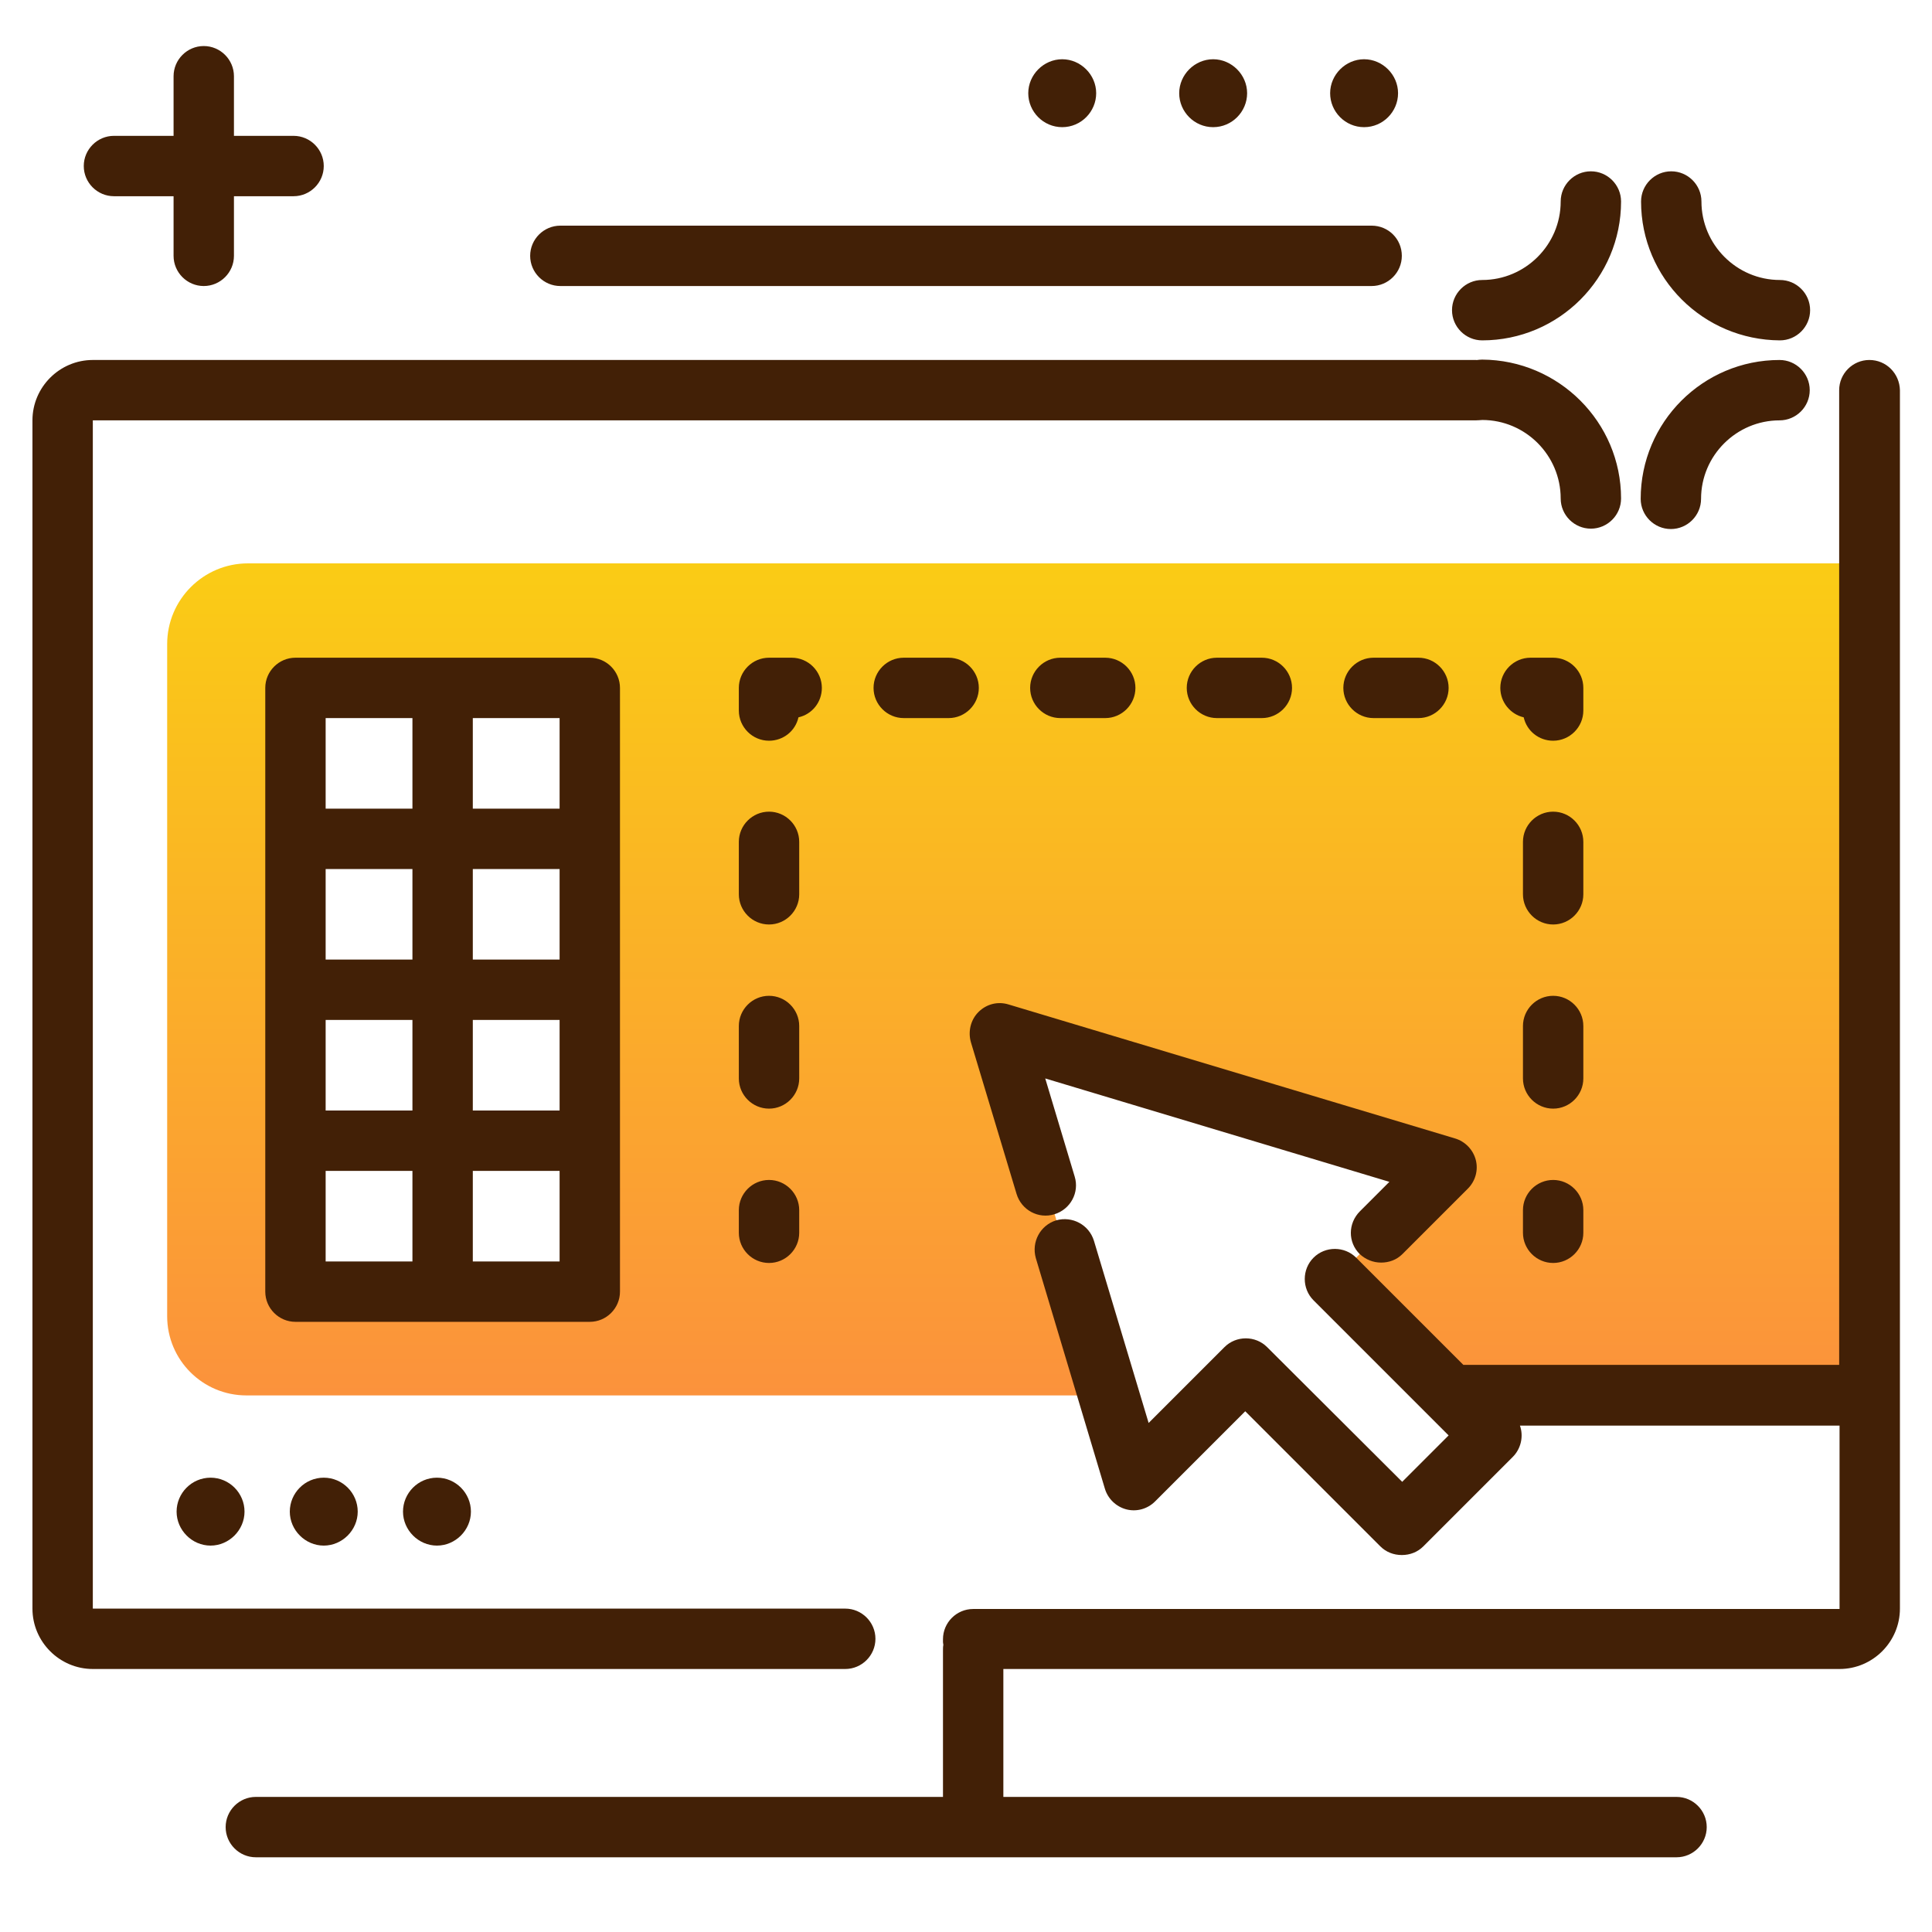
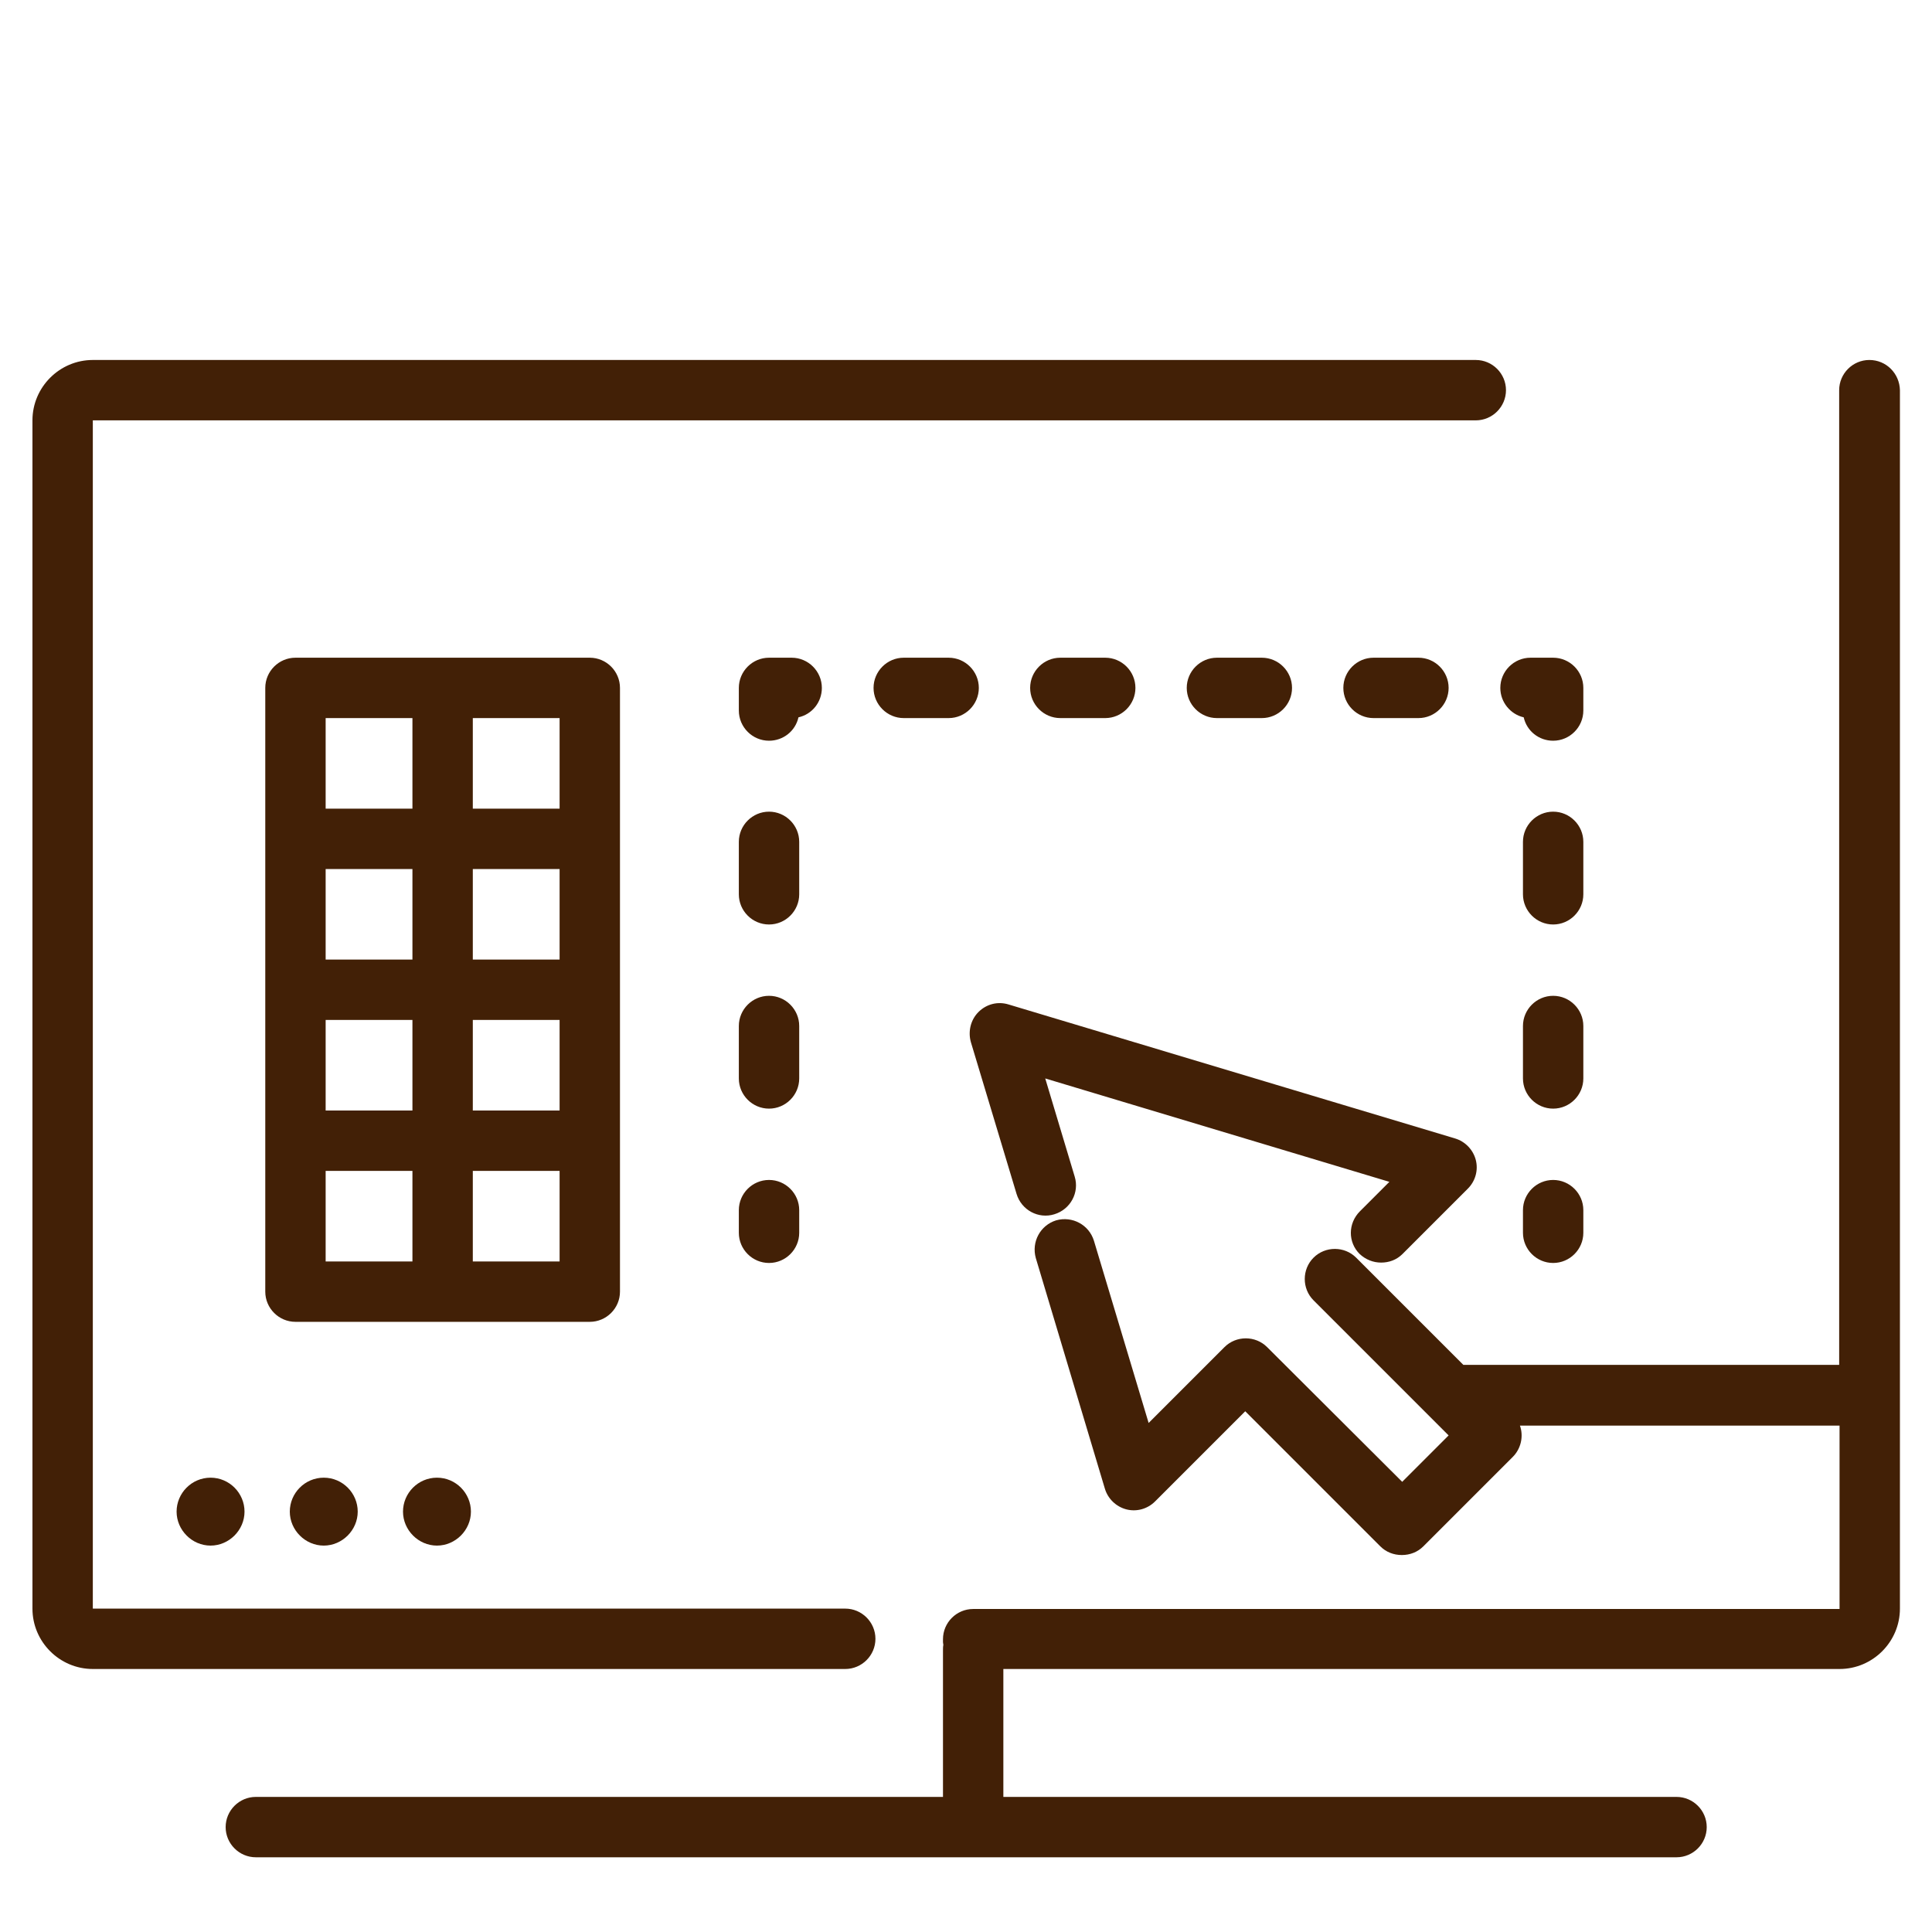
<svg xmlns="http://www.w3.org/2000/svg" width="352" height="352" viewBox="0 0 352 352" fill="none">
-   <path d="M45.169 102.644C37.057 102.644 30.457 109.244 30.457 117.356V239.8C30.457 247.775 36.919 254.237 44.895 254.237H202.057L194.082 227.7L191.538 219.175L182.188 188.306L263.52 212.712L248.601 227.631L243.17 233.062L264.345 254.237H336.738V102.644H45.169ZM107.457 235.331H53.832V125.331H107.457V235.331Z" fill="url(#paint0_linear_356_9)" />
-   <path d="M221.03 23.169C224.468 23.169 227.218 20.35 227.218 16.981C227.218 13.613 224.399 10.794 221.03 10.794C217.662 10.794 214.843 13.613 214.843 16.981C214.843 20.35 217.593 23.169 221.03 23.169ZM298.993 36.713C298.993 33.688 301.468 31.213 304.493 31.213C307.518 31.213 309.993 33.688 309.993 36.713C309.993 44.55 316.387 51.013 324.293 51.013C327.318 51.013 329.793 53.488 329.793 56.513C329.793 59.538 327.318 62.013 324.293 62.013C310.337 61.944 298.993 50.669 298.993 36.713ZM248.53 23.169C251.968 23.169 254.718 20.35 254.718 16.981C254.718 13.613 251.899 10.794 248.53 10.794C245.162 10.794 242.343 13.613 242.343 16.981C242.343 20.35 245.093 23.169 248.53 23.169ZM295.349 36.713C295.349 50.669 284.005 62.013 270.049 62.013C267.024 62.013 264.549 59.538 264.549 56.513C264.549 53.488 267.024 51.013 270.049 51.013C277.887 51.013 284.349 44.619 284.349 36.713C284.349 33.688 286.824 31.213 289.849 31.213C292.874 31.213 295.349 33.688 295.349 36.713ZM329.724 71.088C329.724 74.113 327.249 76.588 324.224 76.588C316.387 76.588 309.924 82.981 309.924 90.888C309.924 93.913 307.449 96.388 304.424 96.388C301.399 96.388 298.924 93.913 298.924 90.888C298.924 76.931 310.268 65.588 324.224 65.588C327.249 65.588 329.724 68.063 329.724 71.088ZM295.349 90.819C295.349 93.844 292.874 96.319 289.849 96.319C286.824 96.319 284.349 93.844 284.349 90.819C284.349 82.981 277.955 76.519 270.049 76.519C267.024 76.519 264.549 74.044 264.549 71.019C264.549 67.994 267.024 65.519 270.049 65.519C284.005 65.588 295.349 76.931 295.349 90.819ZM58.987 30.25C58.987 33.275 56.512 35.75 53.487 35.75H42.624V46.613C42.624 49.638 40.149 52.113 37.124 52.113C34.099 52.113 31.624 49.638 31.624 46.613V35.75H20.762C17.737 35.75 15.262 33.275 15.262 30.25C15.262 27.225 17.737 24.75 20.762 24.75H31.624V13.888C31.624 10.863 34.099 8.388 37.124 8.388C40.149 8.388 42.624 10.863 42.624 13.888V24.75H53.487C56.512 24.75 58.987 27.225 58.987 30.25ZM193.53 23.169C196.968 23.169 199.718 20.35 199.718 16.981C199.718 13.613 196.899 10.794 193.53 10.794C190.162 10.794 187.343 13.613 187.343 16.981C187.343 20.35 190.093 23.169 193.53 23.169ZM255.405 46.613C255.405 49.638 252.93 52.113 249.905 52.113H102.093C99.068 52.113 96.593 49.638 96.593 46.613C96.593 43.588 99.068 41.113 102.093 41.113H249.905C252.93 41.113 255.405 43.519 255.405 46.613Z" fill="#422006" />
  <path d="M247.775 220.687L253.137 215.325L190.437 196.487L195.8 214.362C196.693 217.25 195.043 220.344 192.087 221.237C189.2 222.131 186.106 220.481 185.212 217.525L176.893 189.887C176.343 187.962 176.825 185.831 178.268 184.387C179.712 182.944 181.775 182.394 183.768 183.012L265.1 207.419C266.956 207.969 268.4 209.481 268.881 211.337C269.362 213.194 268.812 215.187 267.437 216.562L255.543 228.456C254.443 229.556 253.068 230.037 251.625 230.037C250.181 230.037 248.806 229.487 247.706 228.456C245.575 226.325 245.575 222.887 247.775 220.687ZM340.587 65.587C337.562 65.587 335.087 68.062 335.087 71.087V248.669H266.612L247.087 229.144C244.956 227.012 241.45 227.012 239.318 229.144C237.187 231.275 237.187 234.781 239.318 236.912L263.931 261.525L255.475 269.981L230.862 245.437C228.731 243.306 225.225 243.306 223.093 245.437L209.275 259.256L199.306 226.05C198.412 223.162 195.387 221.512 192.431 222.337C189.543 223.231 187.893 226.256 188.718 229.212L201.3 271.219C201.85 273.075 203.362 274.519 205.218 275C207.075 275.481 209.068 274.931 210.443 273.556L226.875 257.125L251.487 281.737C252.518 282.769 253.893 283.319 255.406 283.319C256.918 283.319 258.293 282.769 259.325 281.737L275.618 265.444C277.131 263.931 277.612 261.662 276.925 259.737H335.156V293.15H177.306C174.281 293.15 171.806 295.625 171.806 298.65C171.806 298.856 171.806 298.994 171.806 299.2C171.806 299.406 171.875 299.544 171.875 299.681C171.806 300.025 171.806 300.369 171.806 300.712V327.387H46.612C43.587 327.387 41.112 329.862 41.112 332.887C41.112 335.912 43.587 338.387 46.612 338.387H305.456C308.481 338.387 310.956 335.912 310.956 332.887C310.956 329.862 308.481 327.387 305.456 327.387H182.806V304.081H335.156C341.206 304.081 346.156 299.131 346.156 293.081V71.087C346.087 68.062 343.681 65.587 340.587 65.587ZM172.837 119.831H164.656C161.631 119.831 159.156 122.306 159.156 125.331C159.156 128.356 161.631 130.831 164.656 130.831H172.837C175.862 130.831 178.337 128.356 178.337 125.331C178.337 122.306 175.862 119.831 172.837 119.831ZM159.5 298.581C159.5 295.556 157.025 293.081 154 293.081H16.912V76.587H268.881C271.906 76.587 274.381 74.112 274.381 71.087C274.381 68.062 271.906 65.587 268.881 65.587H16.912C10.862 65.587 5.912 70.537 5.912 76.587V293.081C5.912 299.131 10.862 304.081 16.912 304.081H154C157.025 304.081 159.5 301.606 159.5 298.581ZM201.368 130.831C204.393 130.831 206.868 128.356 206.868 125.331C206.868 122.306 204.393 119.831 201.368 119.831H193.187C190.162 119.831 187.687 122.306 187.687 125.331C187.687 128.356 190.162 130.831 193.187 130.831H201.368ZM288.475 186.931C288.475 183.906 286 181.431 282.975 181.431C279.95 181.431 277.475 183.906 277.475 186.931V196.487C277.475 199.512 279.95 201.987 282.975 201.987C286 201.987 288.475 199.512 288.475 196.487V186.931ZM277.612 130.694C278.162 133.169 280.362 134.956 282.975 134.956C286 134.956 288.475 132.481 288.475 129.456V125.331C288.475 122.306 286 119.831 282.975 119.831H278.85C275.825 119.831 273.35 122.306 273.35 125.331C273.35 127.944 275.206 130.144 277.612 130.694ZM229.9 130.831C232.925 130.831 235.4 128.356 235.4 125.331C235.4 122.306 232.925 119.831 229.9 119.831H221.718C218.693 119.831 216.218 122.306 216.218 125.331C216.218 128.356 218.693 130.831 221.718 130.831H229.9ZM288.475 153.381C288.475 150.356 286 147.881 282.975 147.881C279.95 147.881 277.475 150.356 277.475 153.381V162.937C277.475 165.962 279.95 168.437 282.975 168.437C286 168.437 288.475 165.962 288.475 162.937V153.381ZM282.975 214.981C279.95 214.981 277.475 217.456 277.475 220.481V224.606C277.475 227.631 279.95 230.106 282.975 230.106C286 230.106 288.475 227.631 288.475 224.606V220.481C288.475 217.456 286 214.981 282.975 214.981ZM107.456 240.831H53.831C50.806 240.831 48.331 238.356 48.331 235.331V125.331C48.331 122.306 50.806 119.831 53.831 119.831H107.456C110.481 119.831 112.956 122.306 112.956 125.331V235.331C112.956 238.356 110.481 240.831 107.456 240.831ZM75.143 213.331H59.331V229.831H75.143V213.331ZM75.143 185.831H59.331V202.331H75.143V185.831ZM75.143 158.331H59.331V174.831H75.143V158.331ZM75.143 130.831H59.331V147.331H75.143V130.831ZM101.956 213.331H86.143V229.831H101.956V213.331ZM101.956 185.831H86.143V202.331H101.956V185.831ZM101.956 158.331H86.143V174.831H101.956V158.331ZM101.956 130.831H86.143V147.331H101.956V130.831ZM58.987 269.225C62.425 269.225 65.175 272.044 65.175 275.412C65.175 278.781 62.356 281.6 58.987 281.6C55.618 281.6 52.8 278.781 52.8 275.412C52.8 272.044 55.55 269.225 58.987 269.225ZM38.362 269.225C41.8 269.225 44.55 272.044 44.55 275.412C44.55 278.781 41.731 281.6 38.362 281.6C34.993 281.6 32.175 278.781 32.175 275.412C32.175 272.044 34.925 269.225 38.362 269.225ZM149.737 125.331C149.737 122.306 147.262 119.831 144.237 119.831H140.112C137.087 119.831 134.612 122.306 134.612 125.331V129.456C134.612 132.481 137.087 134.956 140.112 134.956C142.725 134.956 144.925 133.169 145.475 130.694C147.95 130.144 149.737 127.944 149.737 125.331ZM258.431 130.831C261.456 130.831 263.931 128.356 263.931 125.331C263.931 122.306 261.456 119.831 258.431 119.831H250.25C247.225 119.831 244.75 122.306 244.75 125.331C244.75 128.356 247.225 130.831 250.25 130.831H258.431ZM79.612 269.225C83.05 269.225 85.8 272.044 85.8 275.412C85.8 278.781 82.981 281.6 79.612 281.6C76.243 281.6 73.425 278.781 73.425 275.412C73.425 272.044 76.175 269.225 79.612 269.225ZM145.612 186.931C145.612 183.906 143.137 181.431 140.112 181.431C137.087 181.431 134.612 183.906 134.612 186.931V196.487C134.612 199.512 137.087 201.987 140.112 201.987C143.137 201.987 145.612 199.512 145.612 196.487V186.931ZM145.612 153.381C145.612 150.356 143.137 147.881 140.112 147.881C137.087 147.881 134.612 150.356 134.612 153.381V162.937C134.612 165.962 137.087 168.437 140.112 168.437C143.137 168.437 145.612 165.962 145.612 162.937V153.381ZM140.112 214.981C137.087 214.981 134.612 217.456 134.612 220.481V224.606C134.612 227.631 137.087 230.106 140.112 230.106C143.137 230.106 145.612 227.631 145.612 224.606V220.481C145.612 217.456 143.137 214.981 140.112 214.981Z" fill="#422006" />
  <defs>
    <linearGradient id="paint0_linear_356_9" x1="183.598" y1="102.644" x2="183.598" y2="254.237" gradientUnits="userSpaceOnUse">
      <stop stop-color="#FACC15" />
      <stop offset="1" stop-color="#FB923C" />
    </linearGradient>
  </defs>
</svg>